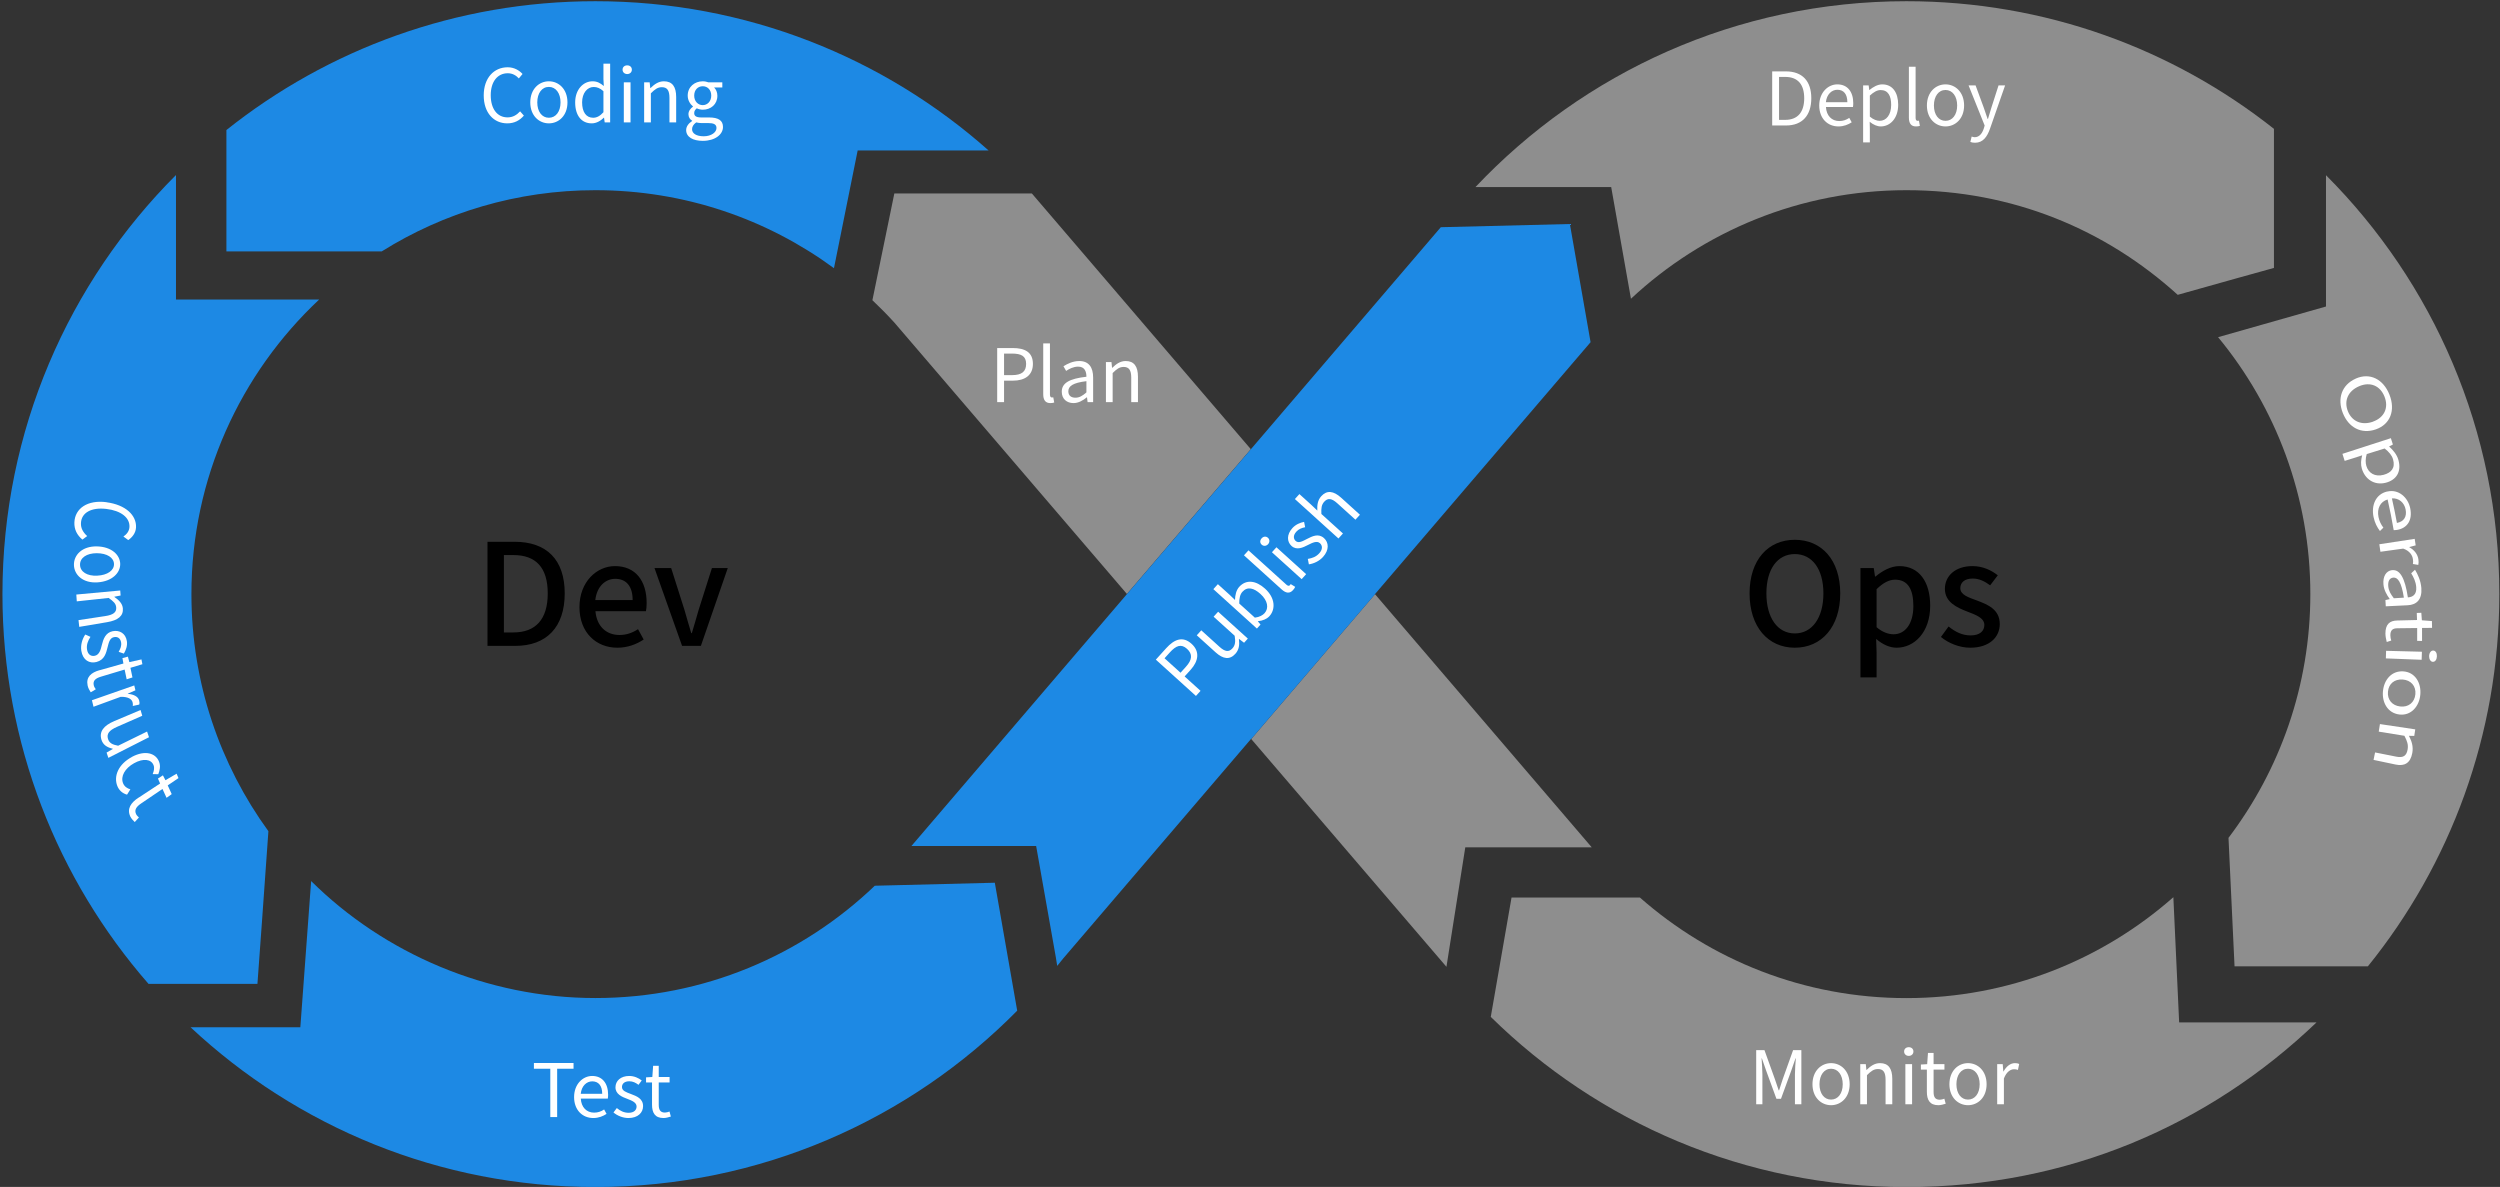
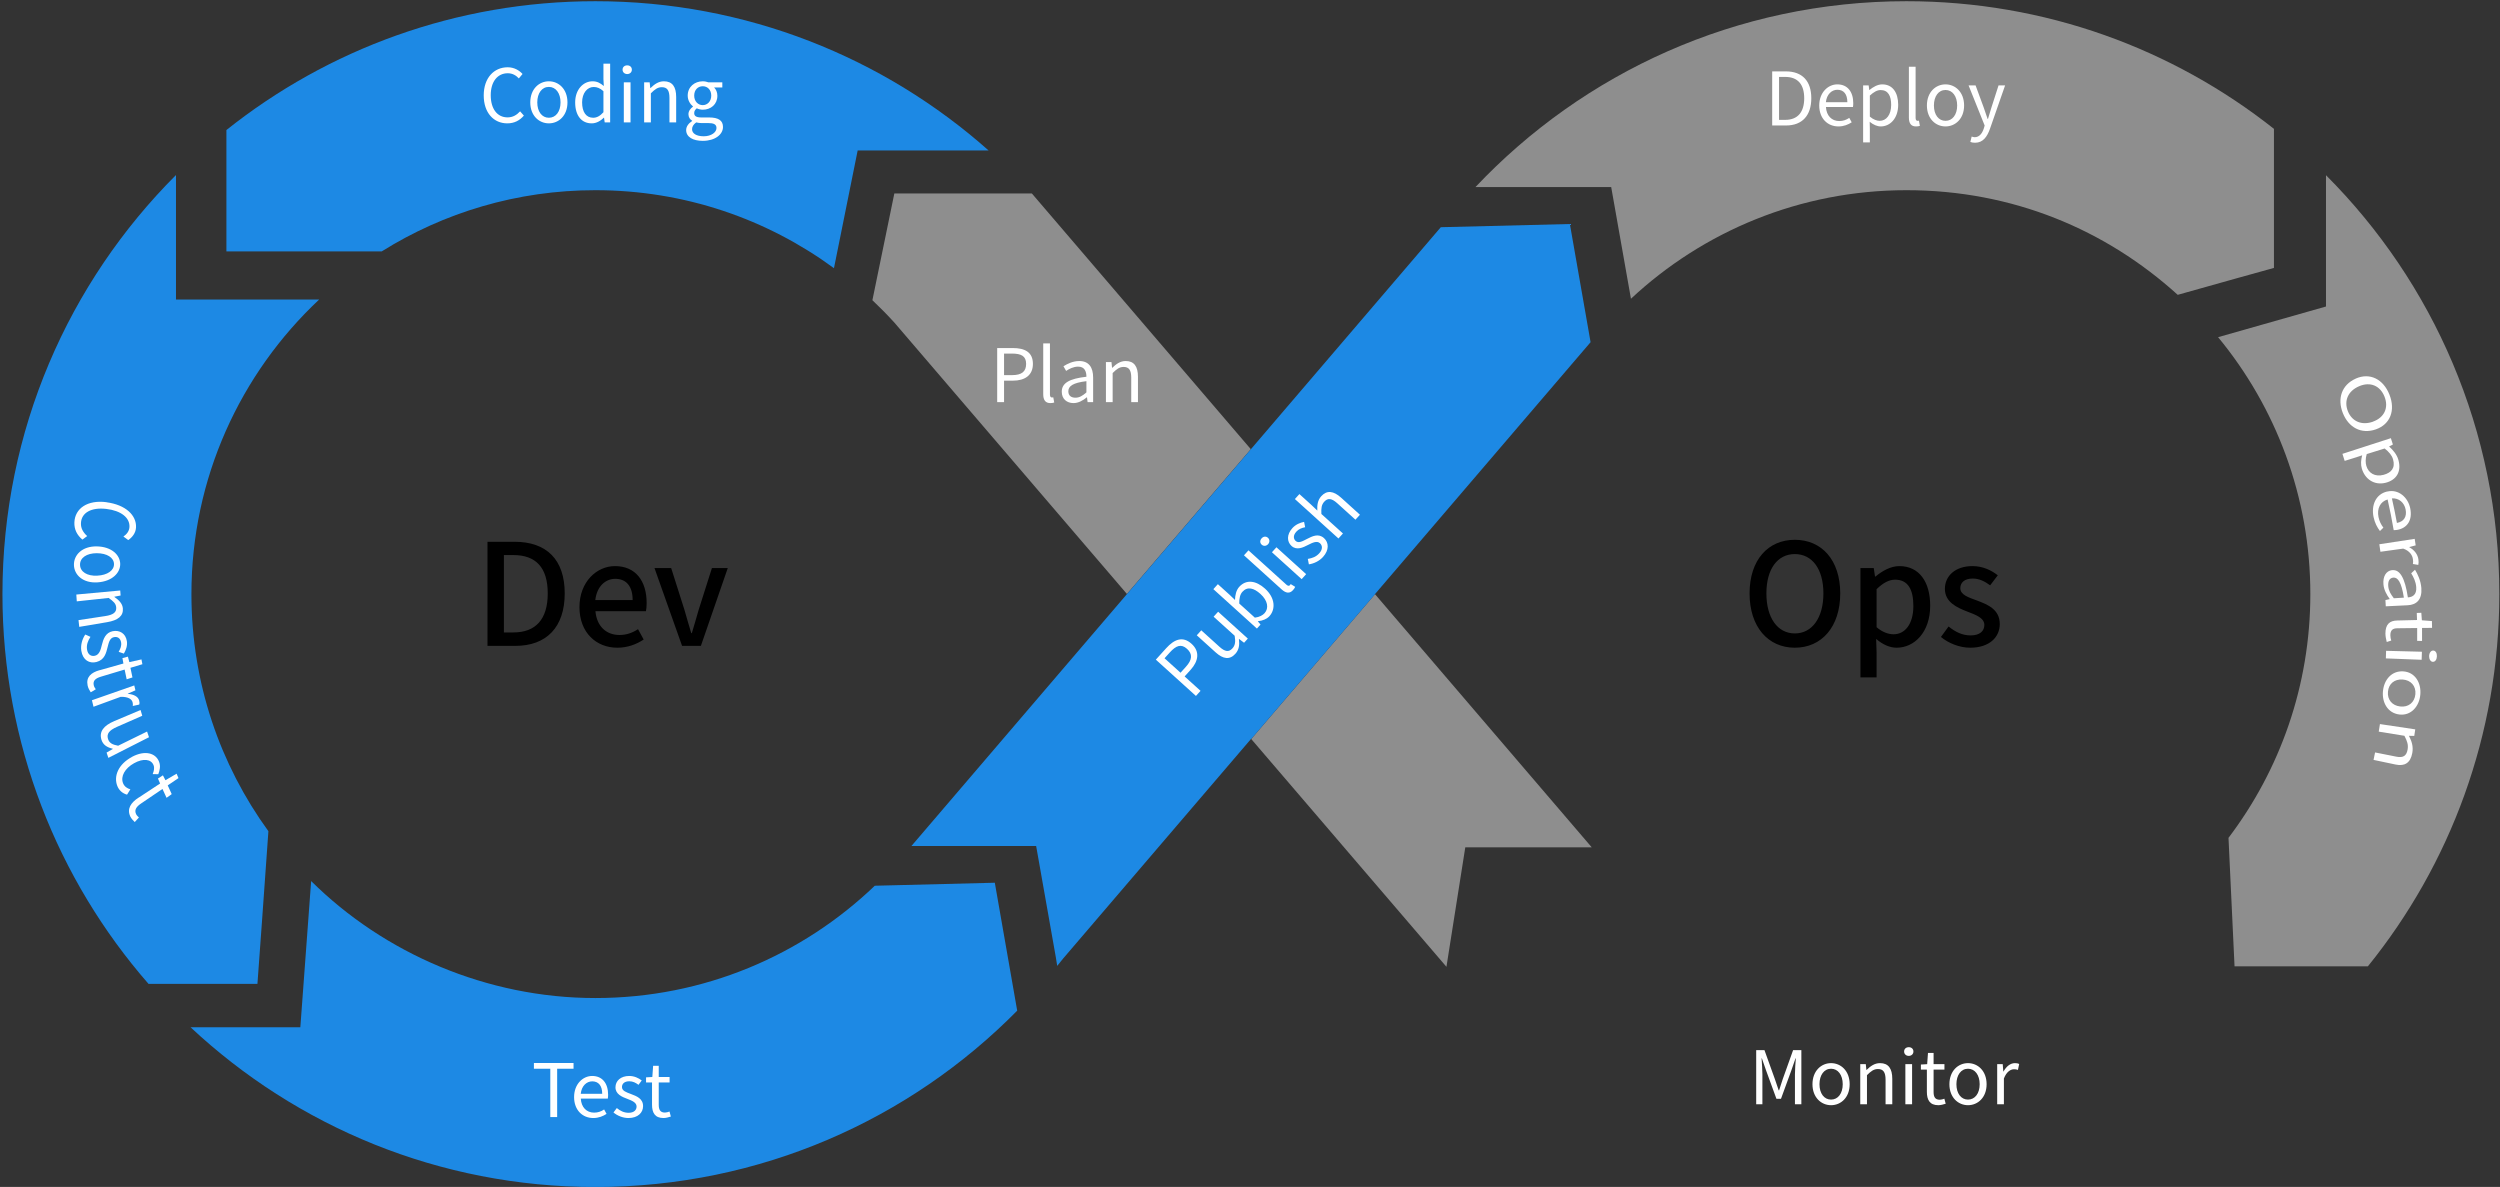
<svg xmlns="http://www.w3.org/2000/svg" width="813" height="386" viewBox="0 0 813 386" fill="none">
  <rect x="0" y="0" width="813" height="386" fill="#333333" stroke="none" />
  <g clip-path="url(#clip0_1639_957)">
    <path d="M61.972 334.072C96.431 366.286 142.713 386.017 193.617 386.017C247.296 386.017 295.84 364.074 330.794 328.673L323.513 287.064L284.48 288.039C260.885 310.643 228.886 324.562 193.617 324.562C158.349 324.562 124.913 310.032 101.186 286.52L97.669 334.072H61.972Z" fill="#1D89E4" />
    <path d="M57.249 56.898C22.361 91.787 0.797 139.984 0.797 193.217C0.797 241.744 18.728 286.061 48.3 319.959H83.717C83.717 319.959 86.392 283.501 87.284 270.309C71.548 248.646 62.252 222.029 62.252 193.217C62.252 155.422 78.236 121.392 103.779 97.418H57.233V56.898H57.249Z" fill="#1D89E4" />
    <path d="M321.499 48.938C287.469 18.739 242.69 0.395 193.618 0.395C148.261 0.395 106.569 16.064 73.629 42.284V81.763H124.121C144.281 69.165 168.091 61.85 193.618 61.85C222.645 61.85 249.476 71.262 271.205 87.212L278.916 48.922H321.499V48.938Z" fill="#1D89E4" />
-     <path d="M706.777 291.773C683.628 312.182 653.263 324.582 619.976 324.582C586.689 324.582 556.424 312.231 533.308 291.889H491.55L484.797 330.691C519.603 364.919 567.321 386.037 619.976 386.037C672.631 386.037 718.681 365.662 753.322 332.491H708.659L706.777 291.773Z" fill="#8E8E8E" />
    <path d="M739.47 41.888C706.612 15.899 665.119 0.395 619.976 0.395C564.745 0.395 514.963 23.626 479.811 60.843H523.962L530.385 97.152C553.848 75.257 585.352 61.85 619.976 61.85C654.601 61.85 684.866 74.729 708.197 95.88C718.038 93.073 739.486 87.129 739.486 87.129V41.888H739.47Z" fill="#8E8E8E" />
    <path d="M756.41 56.961V99.676L721.323 109.649C740.064 132.352 751.325 161.478 751.325 193.213C751.325 222.984 741.401 250.442 724.708 272.468L726.673 314.259H770.032C796.764 281.17 812.78 239.066 812.78 193.213C812.78 140.014 791.233 91.85 756.394 56.961H756.41Z" fill="#8E8E8E" />
    <path d="M335.567 62.922H290.837L283.704 97.629C286.181 99.974 288.575 102.401 290.87 104.927L366.476 193.164L406.764 146.073L335.567 62.922Z" fill="#8E8E8E" />
    <path d="M447.151 193.23L406.896 240.321L470.383 314.408L476.509 275.557H517.639L447.151 193.23Z" fill="#8E8E8E" />
    <path d="M447.134 193.216L517.11 111.451L517.258 111.286L510.522 72.848L468.55 73.888L406.78 146.092L366.492 193.183L296.401 275.113H336.953L343.376 311.421L343.806 314.113C344.433 313.337 345.077 312.561 345.688 311.768L406.846 240.29L406.879 240.34L447.151 193.249L447.118 193.216H447.134Z" fill="#1D89E4" />
    <path d="M34.646 163.338C40.885 164.164 44.412 167.582 44.236 171.501C44.152 173.376 42.95 174.786 41.705 175.637C41.087 175.182 40.778 174.955 40.137 174.482C41.244 173.715 42.038 172.698 42.102 171.351C42.236 168.369 39.387 166.056 34.556 165.5C29.684 164.931 26.464 166.73 26.326 170.116C26.246 171.8 27.042 173.135 28.35 174.334C27.722 174.785 27.422 175.03 26.794 175.481C25.055 174.015 24.093 172.178 24.19 169.847C24.382 165.378 28.384 162.494 34.642 163.315L34.646 163.338Z" fill="white" />
    <path d="M31.501 177.688C36.287 177.781 39.029 180.455 39.092 183.361C39.155 186.267 36.515 189.053 31.748 189.383C26.998 189.709 24.113 186.977 24.043 183.716C23.974 180.456 26.752 177.586 31.501 177.688ZM31.642 187.202C34.947 187.043 37.12 185.496 37.072 183.418C37.023 181.34 34.793 179.909 31.478 179.903C28.182 179.893 25.982 181.4 26.026 183.669C26.071 185.938 28.324 187.387 31.624 187.206L31.642 187.202Z" fill="white" />
    <path d="M39.1 192.028C39.141 192.683 39.161 193.01 39.221 193.66C38.408 193.826 37.998 193.887 37.185 194.054L37.197 194.122C38.623 195.124 39.796 196.217 39.95 197.815C40.185 200.295 38.396 201.741 34.769 202.341C31.178 202.931 29.376 203.24 25.771 203.857C25.671 202.981 25.63 202.54 25.529 201.664C28.996 201.13 30.752 200.881 34.218 200.348C36.886 199.953 37.937 199.083 37.787 197.506C37.68 196.275 36.877 195.537 35.322 194.45C31.188 194.898 29.101 195.115 24.968 195.563C24.904 194.677 24.863 194.237 24.818 193.346C30.526 192.815 33.392 192.559 39.1 192.028Z" fill="white" />
    <path d="M27.711 206.339C28.4 206.656 28.734 206.806 29.419 207.1C28.578 208.391 28.069 209.713 28.306 211.242C28.576 212.953 29.696 213.537 30.907 213.242C32.338 212.888 32.753 211.258 33.116 209.761C33.582 207.88 34.285 205.723 36.673 205.26C38.914 204.835 40.864 205.984 41.262 208.517C41.483 209.955 40.976 211.396 40.283 212.552C39.611 212.326 39.267 212.226 38.59 211.977C39.175 210.967 39.558 210.011 39.385 208.94C39.156 207.456 38.129 206.966 37.042 207.205C35.695 207.489 35.379 208.927 34.998 210.429C34.508 212.388 34.022 214.583 31.37 215.282C29.102 215.879 26.917 214.697 26.439 211.616C26.163 209.764 26.749 207.804 27.715 206.361L27.711 206.339Z" fill="white" />
    <path d="M32.407 217.957C35.507 217.092 37.053 216.637 40.136 215.777C40.009 215.074 39.944 214.711 39.817 214.008C40.531 213.82 40.878 213.728 41.591 213.54C41.777 214.251 41.86 214.609 42.064 215.316C43.649 214.97 44.439 214.785 46.006 214.443C46.12 215.078 46.178 215.396 46.306 216.004C44.742 216.463 43.982 216.711 42.417 217.171C42.66 218.414 42.792 219.044 43.076 220.3C42.316 220.548 41.936 220.672 41.194 220.915C40.911 219.659 40.778 219.029 40.528 217.741C37.421 218.678 35.875 219.133 32.768 220.071C31.061 220.592 30.168 221.374 30.488 222.834C30.569 223.288 30.891 223.797 31.147 224.157C30.489 224.544 30.162 224.749 29.504 225.137C29.081 224.488 28.655 223.721 28.494 222.932C27.923 220.184 29.613 218.717 32.403 217.934L32.407 217.957Z" fill="white" />
    <path d="M43.66 222.903C43.811 223.529 43.886 223.842 44.041 224.49C43.064 224.914 42.568 225.139 41.572 225.568C41.577 225.591 41.581 225.613 41.585 225.636C43.532 225.812 44.926 226.537 45.251 227.806C45.381 228.318 45.41 228.691 45.278 229.129C44.429 229.306 44.026 229.412 43.177 229.588C43.25 229.141 43.233 228.837 43.111 228.37C42.862 227.414 41.766 226.539 39.214 226.617C35.691 227.902 33.931 228.556 30.408 229.841C30.198 228.994 30.102 228.568 29.893 227.72C35.388 225.796 38.145 224.832 43.66 222.903Z" fill="white" />
    <path d="M37.146 234.506C40.581 233.054 42.292 232.342 45.709 230.895C45.921 231.647 46.027 232.023 46.258 232.77C42.958 234.233 41.306 234.954 38.003 236.395C35.502 237.505 34.615 238.642 35.122 240.29C35.505 241.567 36.453 242.149 38.414 242.511C42.181 240.663 44.064 239.739 47.83 237.891C48.079 238.633 48.203 239.004 48.452 239.747C43.167 242.422 40.52 243.785 35.236 246.461C34.996 245.764 34.898 245.433 34.658 244.737C35.473 244.26 35.873 244.036 36.687 243.56C36.683 243.537 36.679 243.515 36.675 243.492C34.856 243.069 33.504 242.261 32.984 240.545C32.188 237.927 33.711 235.958 37.164 234.501L37.146 234.506Z" fill="white" />
    <path d="M42.863 246.159C47.231 243.82 50.65 244.938 51.721 247.697C52.283 249.117 51.959 250.509 51.478 251.776C50.747 251.755 50.383 251.756 49.651 251.735C50.073 250.673 50.284 249.715 49.934 248.833C49.156 246.853 46.589 246.531 43.594 248.2C40.6 249.868 39.155 252.482 40.01 254.68C40.438 255.779 41.375 256.411 42.402 256.687C41.969 257.371 41.748 257.738 41.316 258.423C39.846 258.026 38.707 257.019 38.141 255.577C36.893 252.366 38.518 248.516 42.867 246.182L42.863 246.159Z" fill="white" />
    <path d="M45.075 259.4C47.868 257.571 49.269 256.631 52.062 254.802C51.794 254.16 51.641 253.844 51.368 253.179C52.022 252.769 52.331 252.569 52.981 252.136C53.309 252.786 53.48 253.098 53.803 253.725C55.262 252.889 55.971 252.465 57.425 251.606C57.682 252.18 57.812 252.479 58.046 253.035C56.648 253.997 55.948 254.467 54.546 255.406C55.059 256.554 55.316 257.128 55.843 258.248L54.163 259.451C53.632 258.308 53.353 257.717 52.84 256.569C50.041 258.471 48.639 259.41 45.858 261.308C44.305 262.359 43.633 263.415 44.256 264.747C44.443 265.149 44.843 265.567 45.179 265.834C44.635 266.429 44.361 266.715 43.821 267.333C43.29 266.831 42.698 266.203 42.362 265.508C41.222 263.005 42.535 261.043 45.071 259.377L45.075 259.4Z" fill="white" />
    <path d="M766.063 123.124C770.666 121.076 775.061 123.293 777.047 128.34C779.056 133.385 777.363 137.986 772.608 139.637C767.853 141.288 763.754 138.995 761.898 134.347C760.042 129.699 761.462 125.193 766.044 123.147L766.063 123.124ZM771.722 137.102C775.424 135.762 776.854 132.538 775.445 128.994C774.031 125.407 770.773 124.044 767.161 125.614C763.569 127.16 762.198 130.333 763.524 133.712C764.846 137.049 768.02 138.442 771.724 137.123L771.722 137.102Z" fill="white" />
    <path d="M777.508 142.496C777.772 143.316 777.905 143.736 778.168 144.556C777.695 144.803 777.447 144.918 776.974 145.165C776.979 145.208 776.979 145.208 776.983 145.251C778.211 146.335 779.459 147.809 779.952 149.538C781.051 153.421 779.28 156.116 775.811 156.996C771.937 157.963 768.984 155.61 768.064 152.361C767.686 151.097 767.763 149.609 768.181 148.062C767.405 148.321 767.027 148.45 766.251 148.709C764.737 149.179 764.002 149.411 762.488 149.881C762.191 148.957 762.053 148.493 761.759 147.59C768.059 145.552 771.209 144.534 777.508 142.496ZM775.137 154.416C777.63 153.751 779.027 152.207 778.218 149.38C777.862 148.114 776.933 146.975 775.484 145.85C773.148 146.562 771.992 146.928 769.659 147.662C769.198 149.213 769.258 150.555 769.535 151.504C770.228 153.865 772.348 155.156 775.159 154.413L775.137 154.416Z" fill="white" />
    <path d="M776.34 159.854C780.006 158.975 783.094 161.77 783.807 165.303C784.599 169.175 782.838 171.761 779.551 172.316C779.123 172.385 778.713 172.408 778.429 172.395C777.729 168.382 777.339 166.402 776.448 162.431C774.067 163.126 772.942 165.359 773.481 168.107C773.765 169.511 774.319 170.604 775.079 171.587C774.627 172.028 774.412 172.247 773.96 172.688C773.072 171.523 772.284 170.087 771.872 168.109C771.108 164.298 772.565 160.723 776.295 159.837L776.34 159.854ZM779.457 170.064C781.78 169.636 782.776 168.004 782.3 165.642C781.869 163.492 780.151 161.896 777.845 162.082C778.563 165.267 778.889 166.863 779.478 170.062L779.457 170.064Z" fill="white" />
    <path d="M785.261 175.236C785.398 176.092 785.443 176.5 785.58 177.355C784.754 177.554 784.331 177.666 783.507 177.886C783.512 177.929 783.512 177.929 783.517 177.972C785.133 178.84 786.269 180.282 786.481 182.021C786.556 182.709 786.544 183.189 786.426 183.702C785.717 183.584 785.364 183.535 784.677 183.414C784.771 182.882 784.774 182.512 784.684 181.891C784.546 180.623 783.643 179.133 781.52 178.408C778.565 178.818 777.066 179.026 774.11 179.436C773.983 178.471 773.907 177.979 773.756 176.994C778.354 176.296 780.663 175.935 785.261 175.236Z" fill="white" />
    <path d="M777.917 185.418C780.43 185.143 782.075 187.856 783.038 194.277C784.527 194.18 785.949 193.459 785.76 190.934C785.629 189.143 784.851 187.596 784.116 186.437C784.608 185.97 784.866 185.746 785.359 185.278C786.18 186.624 787.238 188.749 787.423 191.231C787.705 195.007 785.845 196.69 782.99 196.828C780.136 196.966 778.708 197.035 775.853 197.173C775.809 196.373 775.786 195.962 775.74 195.14C776.291 195.015 776.568 194.963 777.12 194.837C777.115 194.794 777.115 194.794 777.111 194.751C776.115 193.402 775.244 191.801 775.092 190.012C774.891 187.576 775.873 185.619 777.957 185.391L777.917 185.418ZM778.502 194.555C779.799 194.479 780.445 194.43 781.742 194.354C780.951 189.306 779.774 187.694 778.29 187.835C776.979 187.978 776.54 189.136 776.657 190.602C776.771 192.047 777.393 193.154 778.481 194.558L778.502 194.555Z" fill="white" />
    <path d="M779.576 201.788C782.157 201.724 783.436 201.693 786.016 201.628C786.003 200.716 785.973 200.241 785.939 199.331C786.524 199.31 786.827 199.299 787.412 199.279C787.496 200.248 787.528 200.745 787.591 201.717C788.906 201.813 789.543 201.874 790.858 201.969C790.869 202.86 790.894 203.292 790.905 204.183C789.602 204.195 788.95 204.201 787.647 204.213C787.658 205.908 787.661 206.735 787.651 208.432C787.021 208.436 786.694 208.428 786.062 208.41C786.074 206.734 786.071 205.908 786.062 204.234C783.455 204.258 782.174 204.267 779.57 204.313C778.137 204.339 777.33 204.906 777.343 206.623C777.335 207.146 777.475 207.826 777.637 208.309C777.049 208.504 776.755 208.601 776.166 208.774C775.964 207.926 775.749 206.949 775.738 206.058C775.722 202.928 777.211 201.829 779.555 201.791L779.576 201.788Z" fill="white" />
    <path d="M787.603 211.961C787.587 213.007 787.557 213.532 787.517 214.559C782.866 214.372 780.529 214.279 775.88 214.113C775.924 213.129 775.935 212.627 775.958 211.646C780.603 211.769 782.934 211.819 787.579 211.942L787.603 211.961ZM791.277 211.559C792.062 211.582 792.519 212.381 792.481 213.429C792.444 214.477 791.941 215.25 791.156 215.227C790.435 215.197 789.933 214.382 789.951 213.358C789.989 212.309 790.537 211.553 791.255 211.562L791.277 211.559Z" fill="white" />
    <path d="M781.515 218.329C785.389 218.558 787.45 222.096 787.085 225.921C786.74 229.722 784.059 232.844 780.222 232.349C776.406 231.853 774.591 228.375 774.936 224.769C775.262 221.188 777.663 218.097 781.515 218.329ZM780.546 229.747C783.211 230.065 785.231 228.452 785.481 225.77C785.732 223.089 784.021 221.166 781.349 220.979C778.676 220.793 776.783 222.37 776.563 224.94C776.32 227.49 777.883 229.451 780.546 229.747Z" fill="white" />
    <path d="M785.445 237.173C785.322 238.034 785.259 238.455 785.115 239.319C784.439 239.306 784.112 239.298 783.437 239.285C783.441 239.328 783.441 239.328 783.425 239.373C784.279 241.02 784.86 242.762 784.482 244.87C783.88 248.112 782.004 249.252 779.089 248.636C776.195 248.017 774.77 247.716 771.878 247.118C772.076 246.139 772.174 245.65 772.374 244.693C775.173 245.235 776.552 245.519 779.353 246.083C781.486 246.503 782.585 245.817 782.949 243.776C783.234 242.2 782.82 241.005 781.914 239.277C778.571 238.729 776.913 238.475 773.57 237.927C773.724 236.953 773.801 236.466 773.953 235.47C778.551 236.164 780.849 236.5 785.469 237.192L785.445 237.173Z" fill="white" />
    <path d="M164.963 40.117C160.595 40.117 157.307 36.733 157.307 31.021C157.307 25.333 160.643 21.877 165.107 21.877C167.243 21.877 168.923 22.933 169.931 24.061L168.731 25.501C167.819 24.517 166.643 23.821 165.131 23.821C161.795 23.821 159.587 26.557 159.587 30.949C159.587 35.389 161.699 38.173 165.059 38.173C166.739 38.173 168.011 37.429 169.139 36.205L170.363 37.597C168.971 39.205 167.243 40.117 164.963 40.117ZM178.492 40.117C175.3 40.117 172.444 37.621 172.444 33.301C172.444 28.957 175.3 26.437 178.492 26.437C181.684 26.437 184.54 28.957 184.54 33.301C184.54 37.621 181.684 40.117 178.492 40.117ZM178.492 38.293C180.748 38.293 182.284 36.301 182.284 33.301C182.284 30.301 180.748 28.261 178.492 28.261C176.236 28.261 174.724 30.301 174.724 33.301C174.724 36.301 176.236 38.293 178.492 38.293ZM192.422 40.117C189.158 40.117 187.046 37.645 187.046 33.301C187.046 29.077 189.71 26.437 192.686 26.437C194.222 26.437 195.206 27.013 196.358 27.973L196.238 25.717V20.701H198.422V39.805H196.646L196.43 38.269H196.382C195.35 39.277 193.982 40.117 192.422 40.117ZM192.902 38.293C194.102 38.293 195.158 37.693 196.238 36.493V29.653C195.134 28.669 194.15 28.285 193.07 28.285C190.958 28.285 189.302 30.301 189.302 33.277C189.302 36.421 190.598 38.293 192.902 38.293ZM202.865 39.805V26.773H205.049V39.805H202.865ZM203.969 24.085C203.105 24.085 202.457 23.485 202.457 22.669C202.457 21.781 203.105 21.253 203.969 21.253C204.833 21.253 205.481 21.781 205.481 22.669C205.481 23.485 204.833 24.085 203.969 24.085ZM209.475 39.805V26.773H211.275L211.467 28.645H211.539C212.787 27.421 214.131 26.437 215.907 26.437C218.643 26.437 219.891 28.213 219.891 31.549V39.805H217.707V31.837C217.707 29.389 216.963 28.357 215.235 28.357C213.891 28.357 212.979 29.029 211.659 30.349V39.805H209.475ZM228.538 45.805C225.346 45.805 223.138 44.557 223.138 42.301C223.138 41.197 223.858 40.141 225.082 39.349V39.253C224.386 38.845 223.882 38.149 223.882 37.117C223.882 36.037 224.674 35.173 225.346 34.693V34.597C224.482 33.901 223.642 32.653 223.642 31.093C223.642 28.237 225.898 26.437 228.538 26.437C229.258 26.437 229.906 26.605 230.362 26.773H234.898V28.453H232.234C232.858 29.053 233.29 30.013 233.29 31.141C233.29 33.925 231.178 35.677 228.538 35.677C227.89 35.677 227.17 35.509 226.594 35.221C226.114 35.629 225.754 36.061 225.754 36.781C225.754 37.621 226.282 38.197 228.034 38.197H230.578C233.602 38.197 235.114 39.157 235.114 41.293C235.114 43.717 232.57 45.805 228.538 45.805ZM228.538 34.189C230.026 34.189 231.298 32.989 231.298 31.093C231.298 29.197 230.074 28.045 228.538 28.045C227.002 28.045 225.754 29.173 225.754 31.093C225.754 32.989 227.026 34.189 228.538 34.189ZM228.85 44.317C231.346 44.317 233.002 42.997 233.002 41.629C233.002 40.429 232.066 40.021 230.338 40.021H228.082C227.602 40.021 226.978 39.949 226.402 39.805C225.466 40.477 225.058 41.245 225.058 42.013C225.058 43.405 226.474 44.317 228.85 44.317Z" fill="white" />
    <path d="M158.53 210.039V176.183H167.316C177.712 176.183 183.646 181.933 183.646 192.973C183.646 203.967 177.712 210.039 167.592 210.039H158.53ZM163.866 205.669H166.948C174.216 205.669 178.126 201.391 178.126 192.973C178.126 184.509 174.216 180.507 166.948 180.507H163.866V205.669ZM200.768 210.637C193.914 210.637 188.44 205.761 188.44 197.435C188.44 189.201 194.052 184.095 199.986 184.095C206.702 184.095 210.29 188.925 210.29 196.101C210.29 197.113 210.198 198.171 210.06 198.769H193.638C194.052 203.599 197.088 206.497 201.458 206.497C203.712 206.497 205.644 205.807 207.484 204.611L209.324 207.969C206.978 209.533 204.08 210.637 200.768 210.637ZM193.592 195.135H205.736C205.736 190.765 203.758 188.235 200.078 188.235C196.904 188.235 194.098 190.673 193.592 195.135ZM221.81 210.039L212.84 184.739H218.268L222.592 198.355C223.282 200.839 224.064 203.415 224.8 205.899H224.984C225.72 203.415 226.502 200.839 227.192 198.355L231.516 184.739H236.668L227.928 210.039H221.81Z" fill="black" />
    <path d="M583.68 210.637C574.986 210.637 568.96 203.875 568.96 192.973C568.96 182.071 574.986 175.539 583.68 175.539C592.374 175.539 598.446 182.071 598.446 192.973C598.446 203.875 592.374 210.637 583.68 210.637ZM583.68 205.991C589.292 205.991 592.972 200.931 592.972 192.973C592.972 185.015 589.292 180.185 583.68 180.185C578.068 180.185 574.434 185.015 574.434 192.973C574.434 200.931 578.068 205.991 583.68 205.991ZM605.02 220.297V184.739H609.344L609.758 187.499H609.896C612.104 185.659 614.864 184.095 617.67 184.095C624.11 184.095 627.698 189.201 627.698 196.975C627.698 205.669 622.5 210.637 616.796 210.637C614.542 210.637 612.288 209.625 610.126 207.785L610.264 212.109V220.297H605.02ZM615.784 206.267C619.464 206.267 622.224 203.001 622.224 197.067C622.224 191.777 620.522 188.511 616.29 188.511C614.312 188.511 612.426 189.523 610.264 191.593V203.967C612.242 205.669 614.22 206.267 615.784 206.267ZM640.713 210.637C637.217 210.637 633.629 209.165 631.191 207.141L633.675 203.737C635.929 205.531 638.137 206.635 640.851 206.635C643.887 206.635 645.313 205.163 645.313 203.231C645.313 200.931 642.461 199.919 639.701 198.861C636.343 197.573 632.479 195.779 632.479 191.501C632.479 187.269 635.883 184.095 641.449 184.095C644.853 184.095 647.613 185.475 649.683 187.085L647.199 190.351C645.451 189.063 643.657 188.143 641.541 188.143C638.781 188.143 637.493 189.523 637.493 191.271C637.493 193.433 640.115 194.261 642.875 195.273C646.417 196.607 650.327 198.171 650.327 202.955C650.327 207.187 646.969 210.637 640.713 210.637Z" fill="black" />
    <path d="M324.286 130.773V113.181H329.302C333.262 113.181 335.902 114.501 335.902 118.341C335.902 122.061 333.262 123.789 329.422 123.789H326.518V130.773H324.286ZM326.518 121.989H329.134C332.23 121.989 333.694 120.861 333.694 118.341C333.694 115.797 332.134 114.981 329.038 114.981H326.518V121.989ZM341.562 131.085C339.93 131.085 339.258 130.029 339.258 128.181V111.669H341.442V128.325C341.442 128.997 341.73 129.261 342.066 129.261C342.186 129.261 342.282 129.261 342.522 129.213L342.834 130.893C342.522 131.013 342.138 131.085 341.562 131.085ZM349.102 131.085C346.918 131.085 345.286 129.741 345.286 127.389C345.286 124.557 347.758 123.141 353.302 122.517C353.302 120.837 352.75 119.229 350.614 119.229C349.102 119.229 347.734 119.925 346.702 120.621L345.838 119.109C347.038 118.341 348.886 117.405 350.974 117.405C354.142 117.405 355.486 119.541 355.486 122.757V130.773H353.686L353.494 129.213H353.422C352.174 130.245 350.71 131.085 349.102 131.085ZM349.726 129.333C350.998 129.333 352.03 128.733 353.302 127.605V123.957C348.91 124.485 347.422 125.565 347.422 127.245C347.422 128.733 348.43 129.333 349.726 129.333ZM359.648 130.773V117.741H361.448L361.64 119.613H361.712C362.96 118.389 364.304 117.405 366.08 117.405C368.816 117.405 370.064 119.181 370.064 122.517V130.773H367.88V122.805C367.88 120.357 367.136 119.325 365.408 119.325C364.064 119.325 363.152 119.997 361.832 121.317V130.773H359.648Z" fill="white" />
    <path d="M388.92 226.32L375.876 214.516L379.242 210.797C381.899 207.86 384.65 206.789 387.497 209.365C390.255 211.862 389.765 214.979 387.188 217.826L385.239 219.979L390.418 224.665L388.92 226.32ZM383.905 218.771L385.66 216.831C387.738 214.536 387.884 212.693 386.015 211.003C384.129 209.295 382.477 209.905 380.4 212.2L378.709 214.069L383.905 218.771ZM401.742 212.617C399.906 214.646 397.768 214.361 395.312 212.139L389.191 206.599L390.657 204.98L396.582 210.342C398.379 211.969 399.628 212.128 400.787 210.846C401.689 209.85 401.837 208.721 401.517 206.749L394.667 200.549L396.132 198.93L405.795 207.674L404.571 209.027L402.945 207.782L402.897 207.836C403.126 209.693 402.95 211.282 401.742 212.617ZM412.829 200.367C412.023 201.256 410.661 201.868 409.105 202.014L409.056 202.067L409.924 203.111L408.748 204.41L394.584 191.591L396.049 189.972L399.929 193.483L401.624 195.114C401.648 193.55 402.025 191.917 402.992 190.849C405.262 188.34 408.444 188.759 411.398 191.433C414.725 194.444 414.842 198.142 412.829 200.367ZM411.235 199.41C412.684 197.808 412.306 195.329 409.903 193.155C407.768 191.223 405.682 190.63 404.024 192.463C403.283 193.281 402.973 194.554 403.007 196.269L408.079 200.858C409.599 200.681 410.655 200.05 411.235 199.41ZM420.481 191.911C419.386 193.121 418.152 192.911 416.782 191.671L404.539 180.591L406.005 178.972L418.354 190.148C418.852 190.599 419.241 190.563 419.467 190.314C419.547 190.225 419.612 190.154 419.737 189.943L421.192 190.839C421.072 191.151 420.867 191.484 420.481 191.911ZM423.296 188.336L413.633 179.591L415.099 177.972L424.761 186.717L423.296 188.336ZM412.381 176.969C411.801 177.61 410.922 177.688 410.317 177.14C409.658 176.544 409.702 175.709 410.281 175.069C410.861 174.428 411.687 174.302 412.346 174.898C412.951 175.445 412.961 176.329 412.381 176.969ZM430.249 181.118C429.009 182.488 427.248 183.29 425.645 183.523L425.302 181.756C426.735 181.531 427.987 181.078 429.034 179.921C430.193 178.64 430.081 177.405 429.244 176.648C428.266 175.763 426.79 176.499 425.415 177.196C423.693 178.098 421.649 179.032 420.012 177.551C418.482 176.166 418.383 173.843 420.283 171.743C421.362 170.551 422.811 169.952 424.09 169.718L424.432 171.451C423.321 171.676 422.354 172.03 421.564 172.902C420.469 174.112 420.611 175.244 421.358 175.92C422.283 176.758 423.572 176.014 424.963 175.299C426.769 174.376 428.74 173.343 430.573 175.002C432.139 176.419 432.31 178.84 430.249 181.118ZM435.264 175.112L421.099 162.293L422.565 160.673L426.444 164.184L428.389 166.041C428.304 164.346 428.477 162.689 429.668 161.373C431.504 159.344 433.659 159.61 436.132 161.849L442.253 167.389L440.788 169.008L434.88 163.661C433.065 162.019 431.801 161.878 430.641 163.159C429.739 164.156 429.625 165.283 429.718 167.147L436.73 173.492L435.264 175.112Z" fill="white" />
    <path d="M571.115 359.098V341.506H573.803L577.187 350.914C577.595 352.138 578.003 353.362 578.435 354.586H578.555C578.963 353.362 579.347 352.138 579.755 350.914L583.115 341.506H585.803V359.098H583.715V349.354C583.715 347.842 583.883 345.706 584.003 344.17H583.907L582.515 348.178L579.179 357.322H577.691L574.355 348.178L572.963 344.17H572.867C572.963 345.706 573.131 347.842 573.131 349.354V359.098H571.115ZM595.463 359.41C592.271 359.41 589.415 356.914 589.415 352.594C589.415 348.25 592.271 345.73 595.463 345.73C598.655 345.73 601.511 348.25 601.511 352.594C601.511 356.914 598.655 359.41 595.463 359.41ZM595.463 357.586C597.719 357.586 599.255 355.594 599.255 352.594C599.255 349.594 597.719 347.554 595.463 347.554C593.207 347.554 591.695 349.594 591.695 352.594C591.695 355.594 593.207 357.586 595.463 357.586ZM604.954 359.098V346.066H606.754L606.946 347.938H607.018C608.266 346.714 609.61 345.73 611.386 345.73C614.122 345.73 615.37 347.506 615.37 350.842V359.098H613.186V351.13C613.186 348.682 612.442 347.65 610.714 347.65C609.37 347.65 608.458 348.322 607.138 349.642V359.098H604.954ZM619.626 359.098V346.066H621.81V359.098H619.626ZM620.73 343.378C619.866 343.378 619.218 342.778 619.218 341.962C619.218 341.074 619.866 340.546 620.73 340.546C621.594 340.546 622.242 341.074 622.242 341.962C622.242 342.778 621.594 343.378 620.73 343.378ZM630.339 359.41C627.555 359.41 626.619 357.682 626.619 355.066V347.842H624.675V346.186L626.715 346.066L626.979 342.418H628.803V346.066H632.331V347.842H628.803V355.114C628.803 356.722 629.307 357.634 630.819 357.634C631.275 357.634 631.875 357.466 632.307 357.298L632.739 358.93C631.995 359.17 631.131 359.41 630.339 359.41ZM639.995 359.41C636.803 359.41 633.947 356.914 633.947 352.594C633.947 348.25 636.803 345.73 639.995 345.73C643.187 345.73 646.043 348.25 646.043 352.594C646.043 356.914 643.187 359.41 639.995 359.41ZM639.995 357.586C642.251 357.586 643.787 355.594 643.787 352.594C643.787 349.594 642.251 347.554 639.995 347.554C637.739 347.554 636.227 349.594 636.227 352.594C636.227 355.594 637.739 357.586 639.995 357.586ZM649.485 359.098V346.066H651.285L651.477 348.442H651.549C652.461 346.786 653.781 345.73 655.245 345.73C655.821 345.73 656.229 345.802 656.637 346.018L656.229 347.938C655.797 347.77 655.485 347.722 654.957 347.722C653.877 347.722 652.533 348.49 651.669 350.722V359.098H649.485Z" fill="white" />
    <path d="M576.314 40.805V23.213H580.73C586.13 23.213 589.034 26.357 589.034 31.949C589.034 37.517 586.13 40.805 580.826 40.805H576.314ZM578.546 38.981H580.538C584.69 38.981 586.73 36.389 586.73 31.949C586.73 27.485 584.69 25.013 580.538 25.013H578.546V38.981ZM597.855 41.117C594.399 41.117 591.615 38.597 591.615 34.301C591.615 30.077 594.471 27.437 597.495 27.437C600.807 27.437 602.679 29.837 602.679 33.557C602.679 34.037 602.631 34.493 602.583 34.805H593.799C593.943 37.589 595.647 39.365 598.119 39.365C599.391 39.365 600.423 38.981 601.383 38.333L602.175 39.773C601.023 40.517 599.631 41.117 597.855 41.117ZM593.775 33.245H600.759C600.759 30.605 599.559 29.189 597.519 29.189C595.671 29.189 594.039 30.677 593.775 33.245ZM605.888 46.301V27.773H607.688L607.88 29.261H607.952C609.128 28.301 610.592 27.437 612.104 27.437C615.464 27.437 617.288 30.077 617.288 34.085C617.288 38.549 614.624 41.117 611.624 41.117C610.448 41.117 609.2 40.565 608.024 39.605L608.072 41.885V46.301H605.888ZM611.264 39.293C613.424 39.293 615.008 37.349 615.008 34.109C615.008 31.229 614.048 29.285 611.576 29.285C610.472 29.285 609.344 29.909 608.072 31.085V37.925C609.248 38.933 610.4 39.293 611.264 39.293ZM623.075 41.117C621.443 41.117 620.771 40.061 620.771 38.213V21.701H622.955V38.357C622.955 39.029 623.243 39.293 623.579 39.293C623.699 39.293 623.795 39.293 624.035 39.245L624.347 40.925C624.035 41.045 623.651 41.117 623.075 41.117ZM632.678 41.117C629.486 41.117 626.63 38.621 626.63 34.301C626.63 29.957 629.486 27.437 632.678 27.437C635.87 27.437 638.726 29.957 638.726 34.301C638.726 38.621 635.87 41.117 632.678 41.117ZM632.678 39.293C634.934 39.293 636.47 37.301 636.47 34.301C636.47 31.301 634.934 29.261 632.678 29.261C630.422 29.261 628.91 31.301 628.91 34.301C628.91 37.301 630.422 39.293 632.678 39.293ZM642.291 46.421C641.667 46.421 641.163 46.325 640.755 46.157L641.187 44.405C641.451 44.501 641.835 44.621 642.171 44.621C643.659 44.621 644.595 43.421 645.123 41.813L645.411 40.829L640.179 27.773H642.459L645.123 35.021C645.507 36.149 645.963 37.493 646.371 38.669H646.491C646.851 37.493 647.235 36.173 647.595 35.021L649.923 27.773H652.059L647.139 41.885C646.227 44.453 644.883 46.421 642.291 46.421Z" fill="white" />
    <path d="M178.956 363.27V347.55H173.628V345.678H186.516V347.55H181.188V363.27H178.956ZM192.934 363.582C189.478 363.582 186.694 361.062 186.694 356.766C186.694 352.542 189.55 349.902 192.574 349.902C195.886 349.902 197.758 352.302 197.758 356.022C197.758 356.502 197.71 356.958 197.662 357.27H188.878C189.022 360.054 190.726 361.83 193.198 361.83C194.47 361.83 195.502 361.446 196.462 360.798L197.254 362.238C196.102 362.982 194.71 363.582 192.934 363.582ZM188.854 355.71H195.838C195.838 353.07 194.638 351.654 192.598 351.654C190.75 351.654 189.118 353.142 188.854 355.71ZM204.375 363.582C202.527 363.582 200.751 362.814 199.503 361.782L200.583 360.342C201.711 361.254 202.887 361.878 204.447 361.878C206.175 361.878 207.015 360.966 207.015 359.838C207.015 358.518 205.479 357.918 204.039 357.366C202.215 356.694 200.151 355.806 200.151 353.598C200.151 351.534 201.807 349.902 204.639 349.902C206.247 349.902 207.663 350.574 208.695 351.366L207.639 352.782C206.727 352.11 205.815 351.63 204.639 351.63C203.007 351.63 202.263 352.494 202.263 353.502C202.263 354.75 203.679 355.206 205.143 355.758C207.039 356.478 209.127 357.246 209.127 359.718C209.127 361.83 207.447 363.582 204.375 363.582ZM215.758 363.582C212.974 363.582 212.038 361.854 212.038 359.238V352.014H210.094V350.358L212.134 350.238L212.398 346.59H214.222V350.238H217.75V352.014H214.222V359.286C214.222 360.894 214.726 361.806 216.238 361.806C216.694 361.806 217.294 361.638 217.726 361.47L218.158 363.102C217.414 363.342 216.55 363.582 215.758 363.582Z" fill="white" />
  </g>
  <defs>
    <clipPath id="clip0_1639_957">
      <rect width="812" height="386" fill="white" transform="translate(0.797)" />
    </clipPath>
  </defs>
</svg>